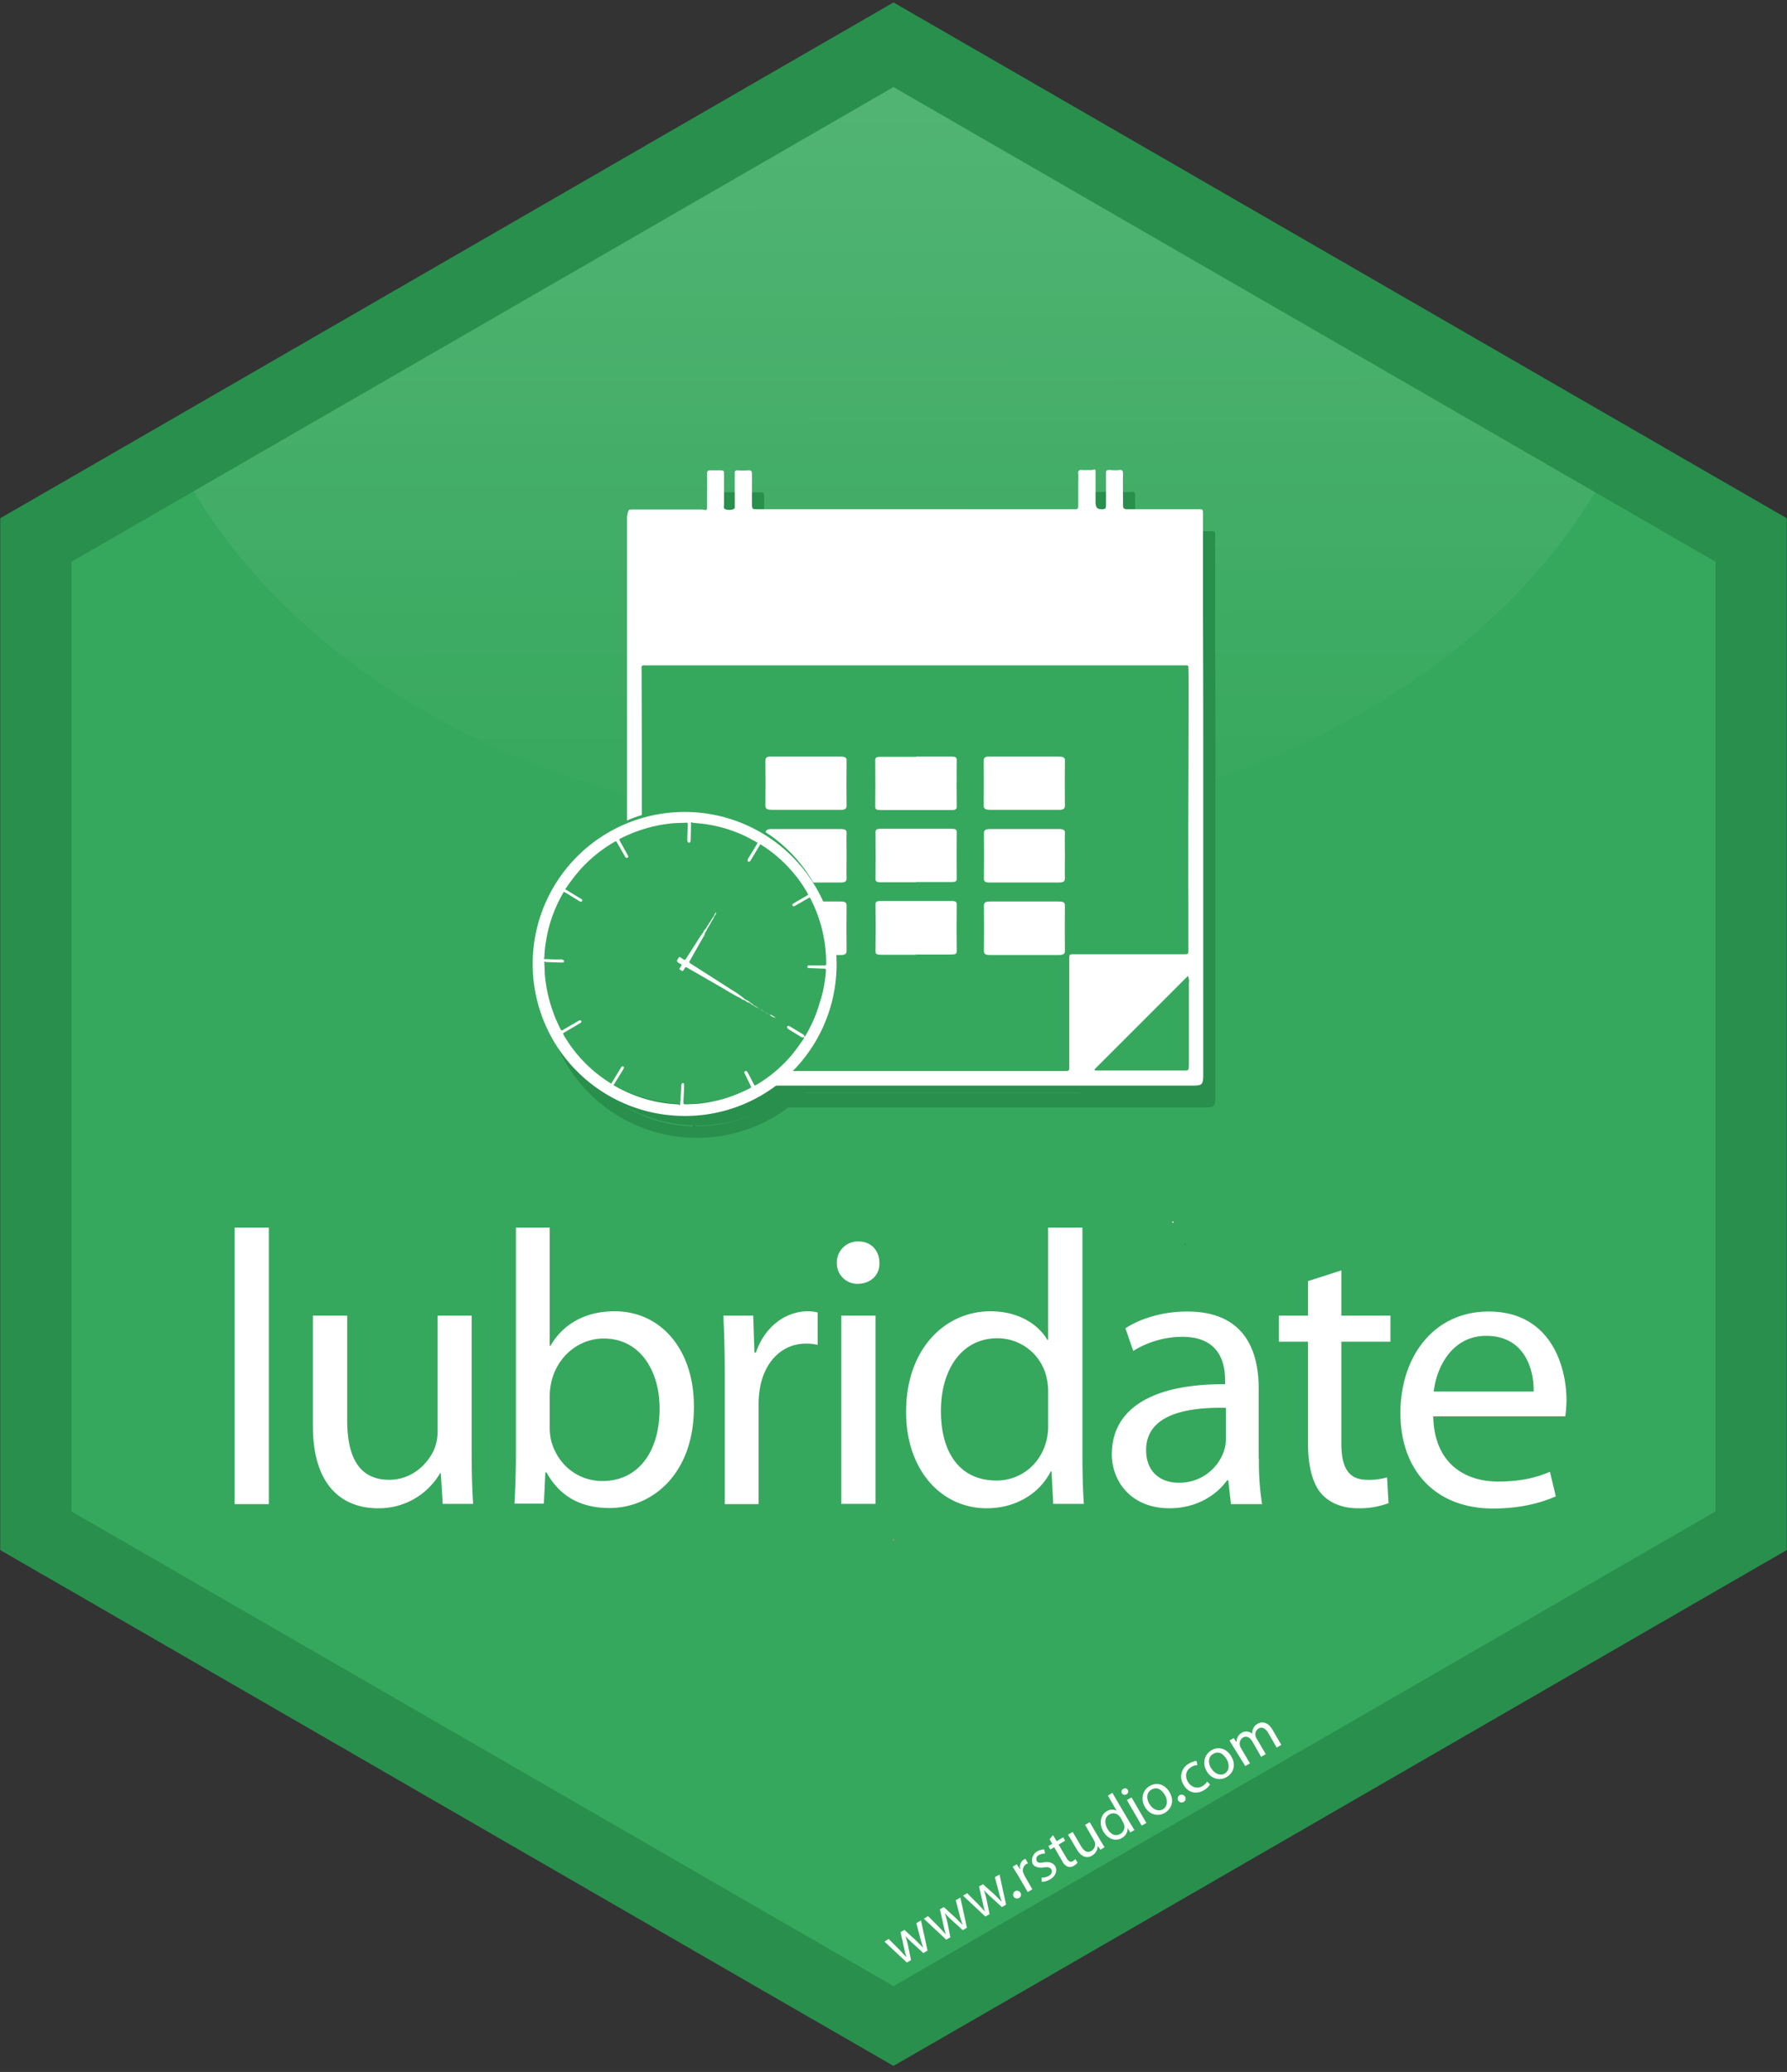
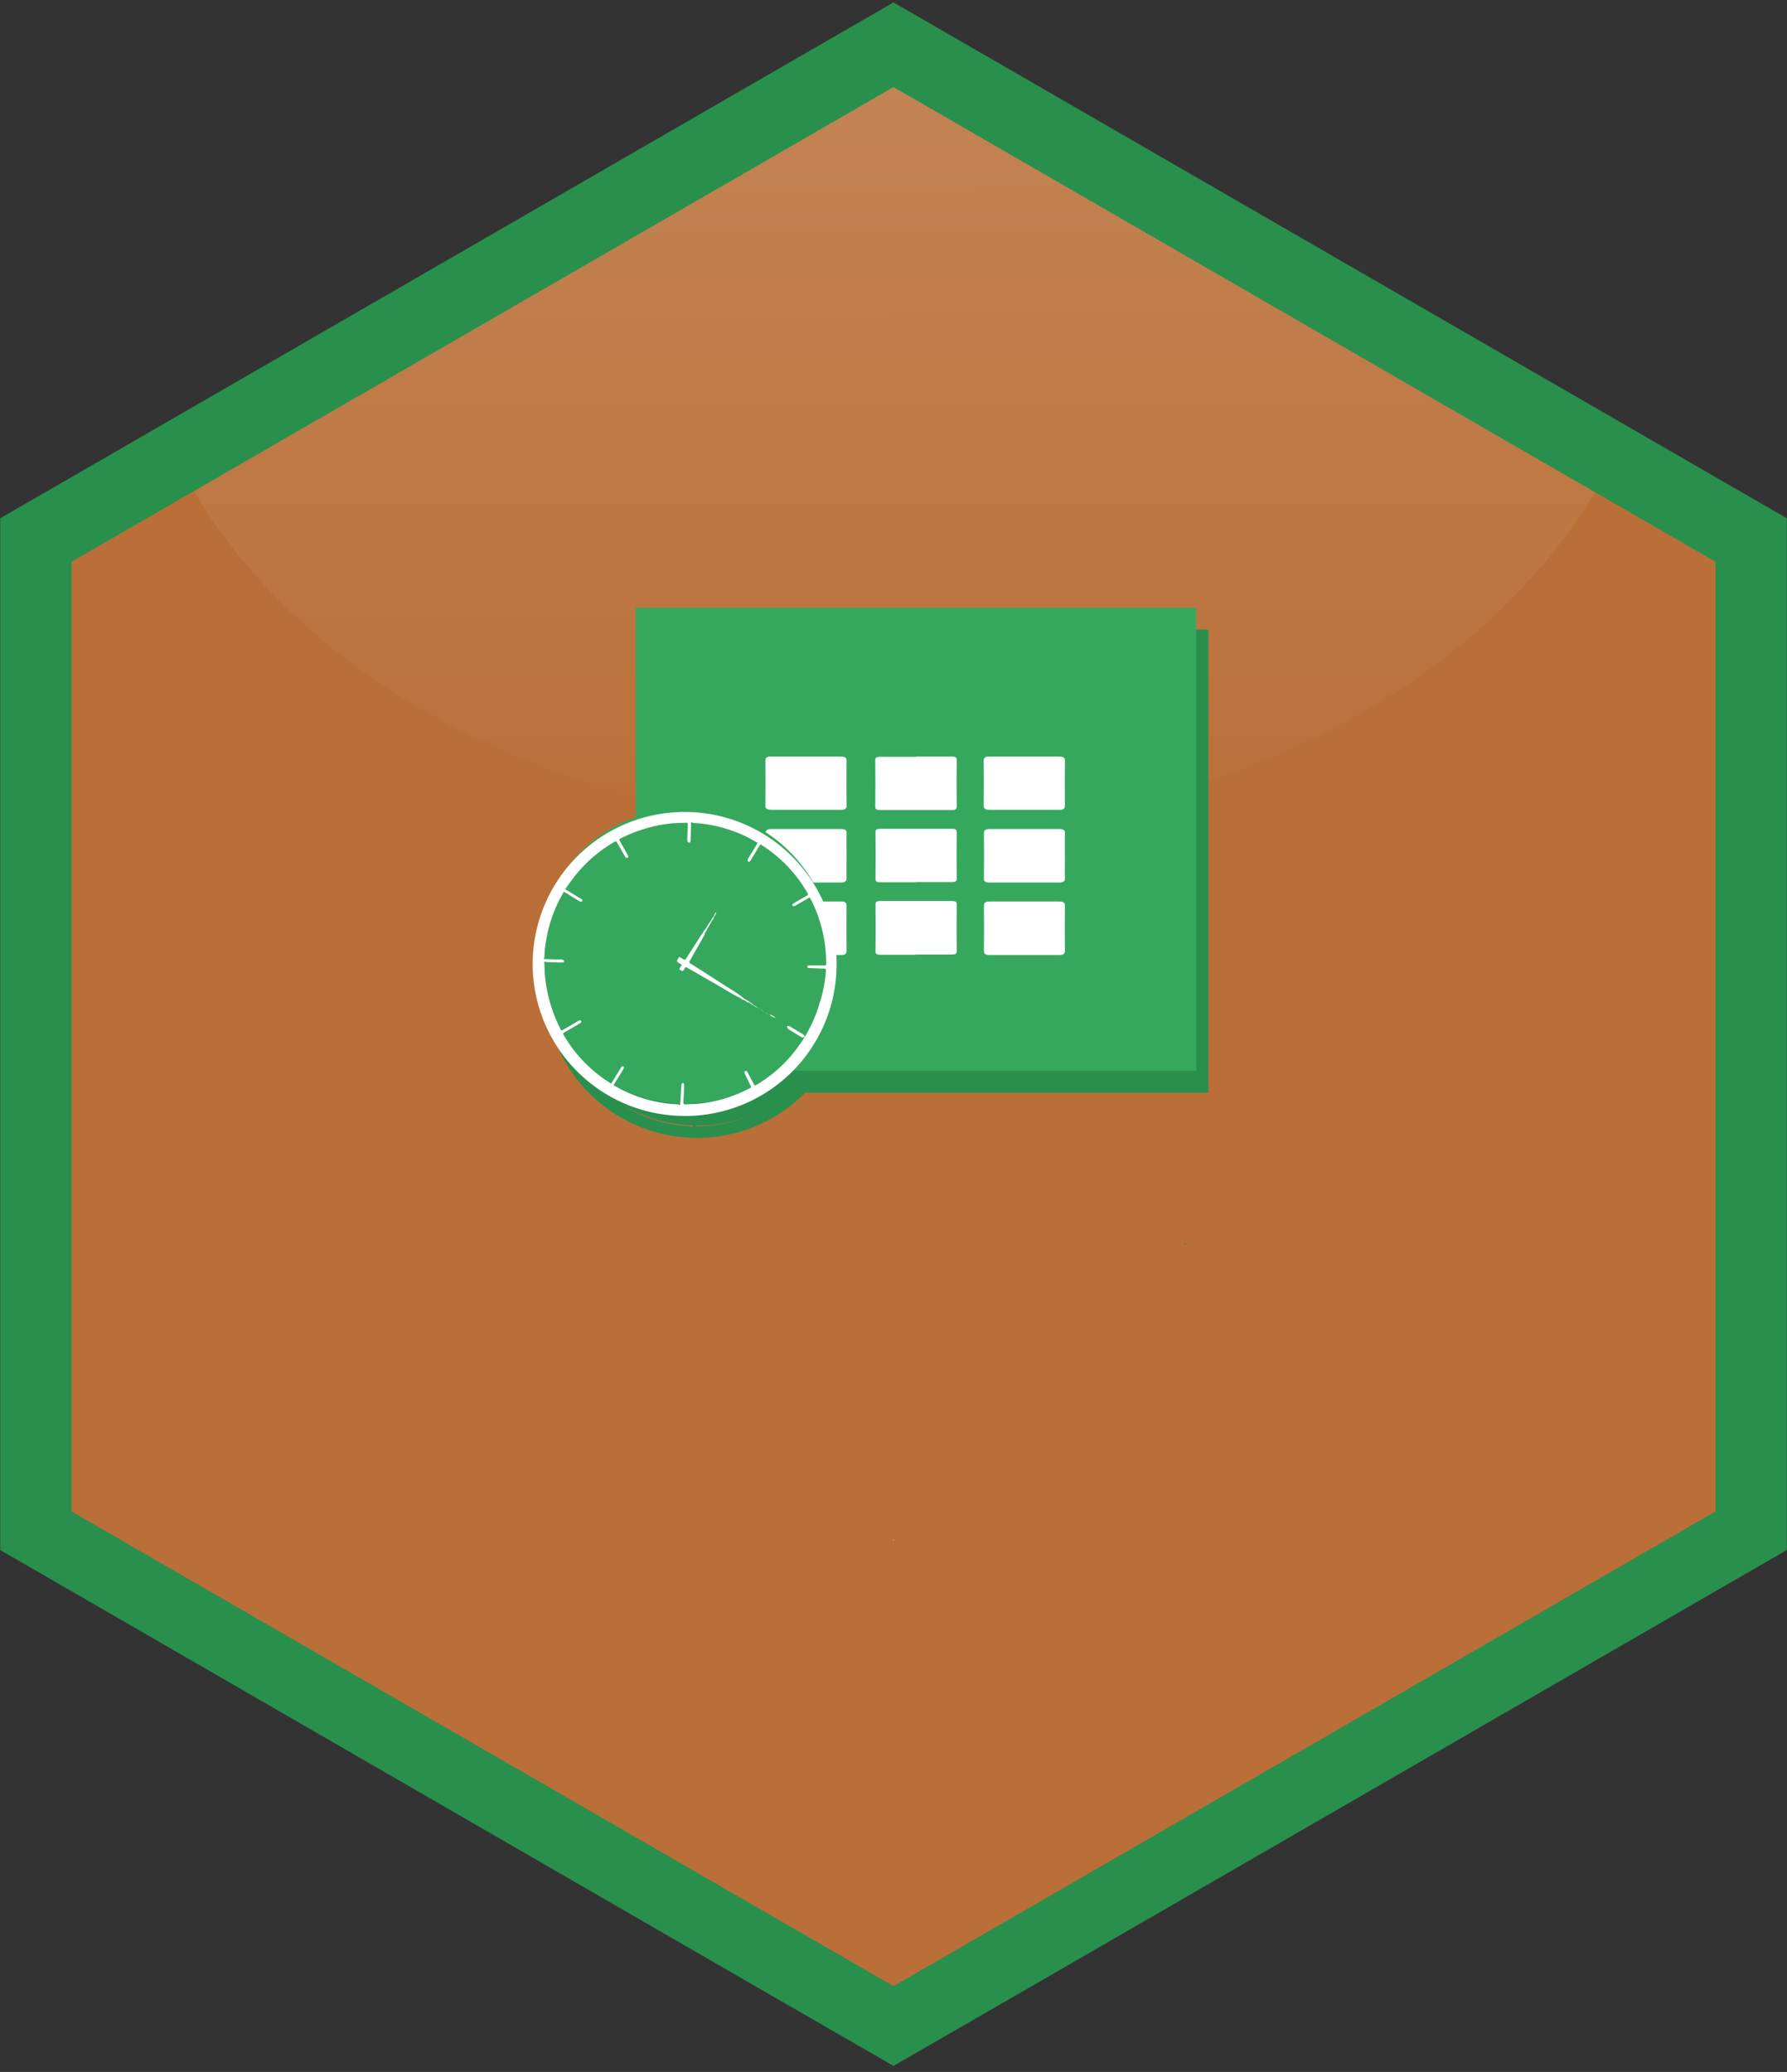
<svg xmlns="http://www.w3.org/2000/svg" id="Layer_1" data-name="Layer 1" viewBox="0 0 735 852">
  <rect x="0" y="0" width="735" height="852" fill="#333333" stroke="none" />
  <defs>
    <clipPath id="clip-path">
      <path class="cls-1" d="M-433.3 31.4l358.7 207.1v422.1L-433.3 869l-366.8-208.4V238.5l366.8-207.1z" />
    </clipPath>
    <clipPath id="clip-path-2">
-       <path class="cls-2" d="M369.5 7.4l358.7 207.1v422.1L369.5 845 2.8 636.6V214.5L369.5 7.4z" />
+       <path class="cls-2" d="M369.5 7.4l358.7 207.1v422.1L369.5 845 2.8 636.6V214.5L369.5 7.4" />
    </clipPath>
    <linearGradient id="linear-gradient" x1="367.33" y1="-121.12" x2="368.63" y2="342.4" gradientUnits="userSpaceOnUse">
      <stop offset="0" stop-color="#fff" stop-opacity=".83" />
      <stop offset=".56" stop-color="#fff" stop-opacity=".37" />
      <stop offset="1" stop-color="#fff" stop-opacity="0" />
    </linearGradient>
    <style>.cls-1{fill:#dcddde}.cls-2{fill:#ba6f38}.cls-6{fill:#36a85d}.cls-8{fill:#298f4d}.cls-10{fill:#fff}</style>
  </defs>
  <path class="cls-1" d="M-433.3 31.4l358.7 207.1v422.1L-433.3 869l-366.8-208.4V238.5l366.8-207.1z" />
  <g clip-path="url(#clip-path)">
    <circle cx="-437.4" cy="461.5" r="442.1" fill="#f2f2f2" />
  </g>
  <path class="cls-2" d="M369.5 7.4l358.7 207.1v422.1L369.5 845 2.8 636.6V214.5L369.5 7.4z" />
  <g clip-path="url(#clip-path-2)">
-     <circle class="cls-6" cx="365.5" cy="437.4" r="442.1" />
    <ellipse cx="368" cy="107.1" rx="315.2" ry="234.6" opacity=".25" fill="url(#linear-gradient)" />
  </g>
  <path class="cls-8" d="M705.6 196.2L427.8 35.8 367.5 1l-60.3 34.8L29.4 196.2.1 213.1v424.3l29.3 16.9 281.2 162.4 56.9 32.8 56.9-32.8 281.2-162.4 29.3-16.9V213.1zm0 425.3L367.5 816.7 29.4 621.5V231L367.5 35.8 705.6 231v390.5z" />
  <path d="M367 633.9l.9-.9h-.3z" fill="#e6b35a" />
-   <path class="cls-10" d="M96.5 504.8h14.1v113.7H96.5V504.8zm97.5 92.5c0 8 .2 15 .6 21.1h-12.5l-.8-12.6h-.3a29.1 29.1 0 01-25.6 14.4c-12.2 0-26.7-6.7-26.7-33.9V541h14.1v42.9c0 14.7 4.5 24.6 17.3 24.6 9.4 0 16-6.6 18.6-12.8a20.6 20.6 0 001.3-7.2V541h14v56.3zm18.2-92.5h13.9v48.6h.3c5-8.6 13.9-14.2 26.4-14.2 19.2 0 32.8 16 32.6 39.5 0 27.7-17.4 41.4-34.7 41.4-11.2 0-20.2-4.3-25.9-14.6h-.5l-.6 12.8h-12.1c.3-5.3.6-13.1.6-20v-93.5zm13.9 82.6a26.3 26.3 0 00.6 5.1c2.7 9.8 10.9 16.5 21.1 16.5 14.7 0 23.5-12 23.5-29.8 0-15.5-8-28.8-23-28.8-9.6 0-18.6 6.6-21.4 17.3a27.8 27.8 0 00-.8 5.8v13.9zm72-22.2c0-9.1-.2-17-.6-24.2h12.3l.5 15.2h.6c3.5-10.4 12-17 21.4-17a15.2 15.2 0 014 .5V553a21.1 21.1 0 00-4.8-.5c-9.9 0-17 7.5-18.9 18.1a39.6 39.6 0 00-.6 6.6v41.3h-13.9v-53.3zm63.6-45.9c.2 4.8-3.4 8.6-9 8.6a8.4 8.4 0 01-8.5-8.6 8.6 8.6 0 018.8-8.8c5.3-.1 8.7 3.8 8.7 8.8zM346 618.5V541h14.1v77.4H346zm99.2-113.7v93.6c0 6.9.2 14.7.6 20h-12.6l-.7-13.4h-.3c-4.3 8.6-13.8 15.2-26.4 15.2-18.7 0-33.1-15.8-33.1-39.4-.2-25.8 15.8-41.6 34.7-41.6 11.8 0 19.8 5.6 23.4 11.8h.3v-46.2h14.1zm-14.1 67.7a24.9 24.9 0 00-.6-5.9 20.7 20.7 0 00-20.3-16.3c-14.6 0-23.2 12.8-23.2 29.9s7.7 28.6 22.9 28.6c9.4 0 18.1-6.2 20.6-16.8a24.5 24.5 0 00.6-6.1v-13.4zm86.7 27.4a109 109 0 001.3 18.6h-12.8l-1.1-9.8h-.5c-4.3 6.1-12.6 11.5-23.7 11.5-15.7 0-23.7-11-23.7-22.2 0-18.7 16.6-29 46.6-28.8v-1.6c0-6.4-1.8-17.9-17.6-17.9a38.6 38.6 0 00-20.2 5.8l-3.2-9.3c6.4-4.2 15.7-6.9 25.4-6.9 23.7 0 29.4 16.2 29.4 31.7v29zm-13.6-21c-15.4-.3-32.8 2.4-32.8 17.4 0 9.1 6.1 13.4 13.3 13.4a19.3 19.3 0 0018.7-13 14.7 14.7 0 00.8-4.5v-13.3zm47.5-56.5V541h20.2v10.7h-20.2v41.8c0 9.6 2.7 15 10.6 15a26.3 26.3 0 008.2-1l.6 10.6a33.9 33.9 0 01-12.5 2.1c-6.6 0-11.8-2.2-15.2-6.1s-5.4-11-5.4-20.2v-42.2h-12V541h12v-14.2zm37.8 59.9c.3 19 12.5 26.9 26.6 26.9 10.1 0 16.2-1.8 21.4-4l2.4 10.1c-5 2.2-13.4 5-25.8 5-23.8 0-38.1-15.8-38.1-39.2s13.8-41.8 36.3-41.8c25.3 0 32 22.2 32 36.5a53.1 53.1 0 01-.5 6.6h-54.3zm41.3-10.1c.2-9-3.7-22.9-19.5-22.9-14.2 0-20.5 13.1-21.6 22.9h41.1zM365.5 797.3l4.5 4.5 2.7 2.9h.1c-.4-1.2-.7-2.5-1-3.9l-1.4-6.3 1.6-.9 4.7 4.3 2.9 2.9h.1a36.6 36.6 0 01-1.2-3.9l-1.6-6.1 1.9-1.1 2.7 12.4-1.7 1-4.5-4.1a40.7 40.7 0 01-2.9-2.9 35.6 35.6 0 011.1 4l1.2 5.9-1.7 1-9.2-8.6zm16.2-9.4l4.5 4.5 2.7 2.9h.1c-.4-1.2-.7-2.5-1-3.9l-1.4-6.3 1.6-.9 4.7 4.3 2.9 2.9h.1a36.3 36.3 0 01-1.2-3.9l-1.6-6.1 1.9-1.1 2.7 12.4-1.7 1-4.5-4.1a40.5 40.5 0 01-2.9-2.9 35.3 35.3 0 011.1 4l1.2 5.9-1.7 1-9.2-8.6zm16.1-9.4l4.5 4.5 2.7 2.9h.1c-.4-1.2-.7-2.5-1-3.9l-1.4-6.3 1.6-.9 4.7 4.2 2.9 2.9h.1a36.4 36.4 0 01-1.2-3.9l-1.6-6.1 1.9-1.1 2.7 12.4-1.7 1-4.5-4.1a40.7 40.7 0 01-2.9-2.9 35.2 35.2 0 011.1 4l1.2 5.9-1.7 1-9.2-8.6zm21.4 1.9a1.6 1.6 0 11.5-2.1 1.5 1.5 0 01-.5 2.1zm-.7-9.6l-2-3.2 1.7-1 1.3 2h.1a3.6 3.6 0 011.6-4l.6-.2 1 1.8-.7.3a3.1 3.1 0 00-1.1 3.9l.4.9 3.2 5.6-1.9 1.1zm9.9 1.3a5.8 5.8 0 002.9-.7c1.4-.8 1.6-1.9 1.1-2.7s-1.4-1.1-3.1-.8-3.8-.1-4.5-1.4-.4-3.9 1.8-5.2a6 6 0 012.9-.8l.3 1.7a4.7 4.7 0 00-2.5.6 1.8 1.8 0 00-.9 2.4c.5.9 1.4.9 3 .6s3.7 0 4.6 1.6.4 4-2.1 5.4a6.9 6.9 0 01-3.4 1zm4.7-17.5l1.5 2.5 2.7-1.6.8 1.4-2.7 1.6 3.3 5.6c.8 1.3 1.6 1.8 2.6 1.2l1-.8.9 1.4a5.3 5.3 0 01-1.5 1.3 3.1 3.1 0 01-2.5.4 4.5 4.5 0 01-2.3-2.3l-3.3-5.7-1.6.9-.8-1.4 1.6-.9-1.1-1.9zm19.5 2.2l1.7 2.8-1.7 1-1.1-1.6a4.6 4.6 0 01-2.3 4c-1.6 1-4.1 1.2-6.3-2.5l-3.6-6.1 1.9-1.1 3.4 5.8c1.2 2 2.5 3 4.3 2a3.2 3.2 0 001.5-3.2 3.2 3.2 0 00-.4-1.1l-3.7-6.4 1.9-1.1zm4.9-19.6l7.4 12.6 1.7 2.7-1.7 1-1.1-1.8a4.5 4.5 0 01-2.4 4.1c-2.5 1.5-5.7.5-7.6-2.7s-1.1-6.9 1.4-8.3a4 4 0 014.1-.2l-3.6-6.2zm3.4 10.2l-.6-.7a3.2 3.2 0 00-4-.6c-2 1.1-2.1 3.6-.8 5.9s3.3 3.3 5.3 2.1a3.3 3.3 0 001.5-3.9 3.8 3.8 0 00-.4-.9zm3-11.3a1.4 1.4 0 01-2.4 1.4 1.3 1.3 0 01.5-1.9 1.3 1.3 0 011.9.5zm5.7 14.6l-6.1-10.5 1.9-1.1 6.1 10.5zm11.4-13.8c2.3 3.9.6 7.1-2 8.6s-6.2.8-8.1-2.5-.9-6.9 2-8.6 6.2-.7 8.1 2.5zm-8.2 4.9c1.3 2.3 3.7 3.2 5.5 2.2s2.2-3.6.8-5.9-3.2-3.5-5.5-2.2-2 4-.8 6zm14.1-.9a1.6 1.6 0 11.5-2.1 1.5 1.5 0 01-.5 2.1zm10.8-7.1a8 8 0 01-2.6 2.4c-3.2 1.8-6.5.9-8.3-2.3a6.1 6.1 0 012.4-8.8 7.3 7.3 0 012.9-1l.4 1.7a5.1 5.1 0 00-2.5.8c-2.4 1.4-2.7 3.9-1.4 6.1s3.8 3 5.9 1.8a6.2 6.2 0 002-1.9zm8.7-11.6c2.3 3.9.6 7.1-2 8.6s-6.2.8-8.1-2.5-.9-6.9 2-8.6 6.2-.7 8.1 2.5zm-8.2 4.9c1.3 2.3 3.7 3.2 5.5 2.2s2.2-3.6.8-5.9-3.2-3.5-5.5-2.2-2 3.9-.9 5.9zm9.2-8.6l-1.7-2.8 1.7-1 1.1 1.6h.1a4.2 4.2 0 012.2-3.8 3.6 3.6 0 014.2.4 5 5 0 01.4-2 4.1 4.1 0 011.9-2.1c1.4-.8 4-1.1 6.1 2.5l3.6 6.2-1.9 1.1-3.4-5.9c-1.2-2-2.6-2.8-4.1-1.9a2.8 2.8 0 00-1.2 3 3.6 3.6 0 00.4 1l3.8 6.5-1.9 1.1-3.6-6.3c-1-1.7-2.4-2.4-3.9-1.6a3 3 0 00-1.2 3.3 3.1 3.1 0 00.4 1l3.7 6.3-1.9 1.1z" />
  <path class="cls-8" d="M266.5 258.9H497v190.4H266.5zm221.2 252.9h-.4a.3.3 0 01-.1-.5h.4a.8.8 0 01.1.5z" />
-   <path class="cls-8" d="M499.9 451.9V313q0-25.1-.1-50.1v-42.5c0-1.9 0-2-2-2h-29.3c-1.1 0-1.6-.4-1.6-1.5v-1c0-4-.1-8.1 0-12.1 0-1.3-.4-1.7-1.6-1.5a18.8 18.8 0 01-3.3 0c-2.3-.2-2.1.3-2.1 2v12.4c0 1.1-.1 1.7-1.5 1.7s-2.8 0-2.8-2.9v-11.2c0-3.4 0-2-2.1-2h-3.6a1.1 1.1 0 00-1.4 1.4c.1 1.4 0 2.9 0 4.3v9c0 1-.3 1.5-1.3 1.4H316.7c-2.4 0-2.4 0-2.4-2.5v-11.8c0-1.2-.2-1.8-1.6-1.7a31 31 0 01-4.3 0 1 1 0 00-1.2 1.2 10.1 10.1 0 010 1.2v11.9c0 .6.2 1.5-.6 1.7a5.1 5.1 0 01-3.3 0c-.9-.4-.5-1.4-.5-2.2v-11.9c0-1.9-.1-1.9-1.8-1.9h-3.6c-1.2-.1-1.7.3-1.6 1.6.1 4 0 7.9 0 11.9s0 2.6-2.6 2.6h-27.7c-2 0-1.9 0-2.4 1.8a7.6 7.6 0 00-.2 2.1V350l4.9-4.8 1.2-.9v-23.2c0-11.8-.1-23.6-.1-35.4 0-3.5-.7-3.1 3.2-3.1h221.1c.5 0 .6.4.6 1s.1 2.8.1 4.3q0 23.6-.1 47.3t0 49.6v14.7c0 1.8-.1 1.9-1.8 1.9h-45.1c-2.1 0-2.1 0-2.1 2.1v43.9c0 2 0 2-2.1 2H327.4a5.9 5.9 0 01-.9 1.4 23.4 23.4 0 01-6.2 4.6h176c3-.1 3.4-.5 3.6-3.5zm-8.2-2.7h-35.6a1.1 1.1 0 01-1-.4l38.5-38.5a5.4 5.4 0 01.4 3V447c-.1 2.2-.1 2.2-2.3 2.2z" />
  <path class="cls-8" d="M381.6 401.6h-14.1c-1.6 0-2.5-.2-2.4-1.5.1-6.4.1-12.8 0-19.2 0-1 .4-1.4 2-1.4h29.4c1.6 0 2 .4 2 1.4q-.1 9.7 0 19.3c0 1.1-.7 1.3-2.2 1.3h-14.7zm-44.8-21.9h13.9c1.9 0 2.5.4 2.5 1.7q-.1 9.3 0 18.6c0 1.3-.7 1.7-2.5 1.7h-28.3c-1.9 0-2.5-.4-2.5-1.7q.1-9.3 0-18.6c0-1.3.7-1.7 2.5-1.7h14.4zm44.9-7.9h-14.4c-1.6 0-2.2-.3-2.2-1.4q.1-9.6 0-19.2c0-1.1.6-1.4 2.2-1.4h29.1c1.5 0 2.1.3 2.1 1.3q-.1 9.7 0 19.3c0 1-.6 1.3-2.1 1.3h-14.7zm-28.5-10.9c0 3.1-.1 6.2 0 9.3 0 1.2-.6 1.7-2.5 1.7h-28.3c-1.9 0-2.6-.4-2.5-1.7q.1-9.3 0-18.6c0-1.2.6-1.7 2.5-1.7h28.3c1.9 0 2.6.4 2.5 1.7-.1 3.1 0 6.2 0 9.3zm28.7-40.8h14.4c1.6 0 2.2.3 2.2 1.4q-.1 9.6 0 19.2c0 1.1-.6 1.4-2.2 1.4h-29.2c-1.5 0-2.1-.3-2.1-1.3q.1-9.7 0-19.3c0-1 .6-1.3 2.1-1.3h14.7zm-45.2 0h13.9c2.1 0 2.7.5 2.6 1.8q-.1 9.2 0 18.4c0 1.3-.7 1.8-2.7 1.7h-28c-2 0-2.7-.4-2.7-1.8q.1-9.2 0-18.4c0-1.3.7-1.8 2.7-1.7h14.2zm89.9 59.6h13.9c1.9 0 2.5.4 2.5 1.7q-.1 9.3 0 18.6c0 1.3-.7 1.7-2.5 1.7h-28.3c-1.9 0-2.5-.4-2.5-1.7q.1-9.3 0-18.6c0-1.3.7-1.7 2.5-1.7h14.4zm16.4-18.8c0 3.1-.1 6.2 0 9.3 0 1.2-.6 1.7-2.5 1.7h-28.3c-1.9 0-2.6-.4-2.5-1.7q.1-9.3 0-18.6c0-1.2.6-1.7 2.5-1.7h28.3c1.9 0 2.6.4 2.5 1.7-.1 3.1 0 6.2 0 9.3zm-16.5-40.8h13.9c2.1 0 2.7.5 2.6 1.8q-.1 9.2 0 18.4c0 1.3-.7 1.8-2.7 1.7h-28c-2 0-2.7-.4-2.7-1.8q.1-9.2 0-18.4c0-1.3.7-1.8 2.7-1.7h14.2z" />
  <circle class="cls-8" cx="286.1" cy="404.4" r="60.7" transform="rotate(-75 285 402.72)" />
  <path class="cls-8" d="M237.5 374.8zm111.5 34a62.5 62.5 0 10-65.6 59 62.3 62.3 0 0065.6-59zm-6.9 12.7a56.8 56.8 0 01-5.7 13.2l-.3.5h-.2a1.4 1.4 0 00-.8-1l-5-3-.6-.3a.5.5 0 00-.7.3.5.5 0 00.1.6l.4.4 5.2 3.2a1.2 1.2 0 001.3 0v.4a.5.5 0 00-.3.4 79.8 79.8 0 01-5 6.8 57.8 57.8 0 01-14.2 12l-.4.2c-.4.3-.6.1-.8-.3l-2.1-4-.6-1.1a.7.7 0 00-1-.3.6.6 0 00-.1.9l2.1 4.4c.7 1.5 1 1.2-.8 2.1a58 58 0 01-20.8 6l-4.5.2c-1.2 0-1.2 0-1.2-1.2l.3-6.3c0-.9-.1-1.3-.6-1.2s-.6.7-.6 1.2c-.1 2.2-.2 4.4-.4 6.6s-.1.9-1 .9A56.1 56.1 0 01265 459a57.5 57.5 0 01-7.7-3.8l.3-.4 3.7-6c.4-.7.4-1.1 0-1.3s-.8.3-1 .7l-3.6 5.9-.3.5a58.7 58.7 0 01-6.1-4.3 56.7 56.7 0 01-13.4-15.6c-.4-.8-.4-.8.3-1.2l5.8-3.4.8-.5a.5.5 0 00.2-.8.6.6 0 00-.8-.2l-.8.5-5.5 3.2c-1 .6-1 .6-1.5-.4a60.6 60.6 0 01-3.8-9.4 59.4 59.4 0 01-2.5-12.7c-.1-1.5-.1-3-.2-4.5s.3-.7.8-.7l5.7.2h.6c.7 0 1.1-.2 1-.6s-.6-.6-1-.7h-1.6c-1.6.1-3.2-.1-4.7-.1s-.8-.1-.8-.9a42.8 42.8 0 01.6-6 56.3 56.3 0 013-11.6 57.8 57.8 0 014-8.5l.2-.4.2-.3 1.1.6 5.2 3.2c.4.2.9.6 1.2 0s-.2-.8-.6-1l-5.1-3.1-1.2-.7a.9.9 0 01.3-.5 84.3 84.3 0 015.4-7.1 57.7 57.7 0 0114.5-11.9c.7-.4.7-.4 1.1.3l3.1 5.4c.2.4.4 1 1.1.8s.4-.6 0-1.4l-3-5.4c-.4-.8-.4-.8.4-1.2a59.4 59.4 0 019.1-3.7 58.4 58.4 0 0112.6-2.5l5-.2c.7 0 .8.1.8.8s-.2 3.9-.2 5.9a2.9 2.9 0 00.1 1 .6.6 0 00.6.5.6.6 0 00.6-.5 3.9 3.9 0 00.1-.9c0-1.9.1-3.8.1-5.8s.1-1 1.1-.9a56.9 56.9 0 0121.6 5.6c1.6.8 3.2 1.7 4.8 2.6h-.1l-.8 1.4-3 4.9a1.5 1.5 0 00-.3.8.5.5 0 00.6.6.9.9 0 00.7-.6l3.9-6.5h.1a57 57 0 0117.4 16.9l1.8 2.9c.5.9.5.9-.3 1.4l-4.7 2.7-.9.6a.5.5 0 00-.1.7.5.5 0 00.7.2l.6-.3 4.7-2.7c1.2-.7 1-.8 1.7.6a57.8 57.8 0 016.1 24.9c0 2.3.2 1.9-1.8 1.9h-5.4a.5.5 0 00-.5.6.5.5 0 00.5.5h.9l5.3.2c.9 0 .9.1.9 1a53.9 53.9 0 01-2.6 13.2z" />
  <path class="cls-8" d="M321.8 426.6a8.3 8.3 0 00-2.2-1.3 9.5 9.5 0 00-2.3-1.5 13.7 13.7 0 00-2.4-1.5l-.2-.2a.5.5 0 00-.4-.3.5.5 0 00-.4-.3.5.5 0 00-.4-.3.5.5 0 00-.4-.3l-.2-.2a51.8 51.8 0 00-.9-.5 163.4 163.4 0 00-.9-.5l-.2-.2a.5.5 0 00-.4-.3.5.5 0 00-.4-.3l-.2-.2.2.2-.2-.2a.5.5 0 00-.4-.3 33.4 33.4 0 00-3.6-2.4l-14.7-9.4-2.2-1.4a.7.7 0 01-.3-1.1l.3-.5 5.6-9.9a.4.4 0 00.2-.5v-.2a.3.3 0 00.2-.3v-.2a.4.4 0 00.2-.3.5.5 0 00.3-.4.4.4 0 00.2-.4v-.2a20.9 20.9 0 002-3.4 6.5 6.5 0 001-1.8l.5-.8a1.9 1.9 0 00.4-1.1 3.5 3.5 0 00-1 1.7 5.8 5.8 0 00-1.2 1.8 21.8 21.8 0 00-2.1 3.3.3.3 0 00-.2.2l.2-.2-.2.2a.4.4 0 00-.3.4.5.5 0 00-.3.4.2.2 0 00-.2.2l.2-.2-.2.2v.2a.3.3 0 00-.2.3l-.7.9-6.1 9.5c-.6.9-.6.8-1.5.3l-.6-.4c-.8-.5-.8-.5-1.3.3s-.8 1.2.5 1.9l.4.2c.7.4.7.4.3 1l-.3.5c-.5.7-.5.7.3 1.2s.7.4 1.2-.3l.3-.5a.6.6 0 011-.3l2.1 1.2 12.5 7.2c2.2 1.3 4.4 2.7 6.7 3.8l.3.2h.2l.3.2a.5.5 0 00.4.3.8.8 0 00.7.3l.2.2-.2-.2.2.2h.2l.3.2h.1l.3.2a.5.5 0 00.4.3.4.4 0 00.5.2h.2l.3.2h.1l.3.2a.5.5 0 00.4.3.5.5 0 00.4.3 18.3 18.3 0 002.7 1.5l2 1.3a18.1 18.1 0 002.7 1.5 3.8 3.8 0 002.2 1l-2.1-1.3zm-13.1-7.3l.3.2z" />
  <path class="cls-8" d="M314.9 422.3a.3.3 0 00-.2-.2z" />
  <path class="cls-6" d="M261.5 249.9H492v190.4H261.5z" />
-   <path class="cls-10" d="M482.7 502.8h-.4a.3.3 0 01-.1-.5h.4a.8.8 0 01.1.5zm12.2-59.9V304q0-25.1-.1-50.1v-42.5c0-1.9 0-2-2-2h-29.3c-1.1 0-1.6-.4-1.6-1.5v-1c0-4-.1-8.1 0-12.1 0-1.3-.4-1.7-1.6-1.5a18.8 18.8 0 01-3.3 0c-2.3-.2-2.1.3-2.1 2v12.4c0 1.1-.1 1.7-1.5 1.7s-2.8 0-2.8-2.9v-11.2c0-3.4 0-2-2.1-2h-3.6a1.1 1.1 0 00-1.4 1.4c.1 1.4 0 2.9 0 4.3v9c0 1-.3 1.5-1.3 1.4H311.7c-2.4 0-2.4 0-2.4-2.5v-11.8c0-1.2-.2-1.8-1.6-1.7a31 31 0 01-4.3 0 1 1 0 00-1.2 1.2 10.1 10.1 0 010 1.2v11.9c0 .6.2 1.5-.6 1.7a5.1 5.1 0 01-3.3 0c-.9-.4-.5-1.4-.5-2.2v-11.9c0-1.9-.1-1.9-1.8-1.9h-3.6c-1.2-.1-1.7.3-1.6 1.6.1 4 0 7.9 0 11.9s0 2.6-2.6 2.6h-27.7c-2 0-1.9 0-2.4 1.8a7.6 7.6 0 00-.2 2.1V341l4.9-4.8 1.2-.9v-23.2c0-11.8-.1-23.6-.1-35.4 0-3.5-.7-3.1 3.2-3.1h221.1c.5 0 .6.4.6 1s.1 2.8.1 4.3q0 23.6-.1 47.3t0 49.6v14.7c0 1.8-.1 1.9-1.8 1.9h-45.1c-2.1 0-2.1 0-2.1 2.1v43.9c0 2 0 2-2.1 2H322.4a5.9 5.9 0 01-.9 1.4 23.4 23.4 0 01-6.2 4.6h176c3-.1 3.4-.5 3.6-3.5zm-8.2-2.7h-35.6a1.1 1.1 0 01-1-.4l38.5-38.5a5.4 5.4 0 01.4 3V438c-.1 2.2-.1 2.2-2.3 2.2z" />
  <path class="cls-10" d="M376.6 392.6h-14.1c-1.6 0-2.5-.2-2.4-1.5.1-6.4.1-12.8 0-19.2 0-1 .4-1.4 2-1.4h29.4c1.6 0 2 .4 2 1.4q-.1 9.7 0 19.3c0 1.1-.7 1.3-2.2 1.3h-14.7zm-44.8-21.9h13.9c1.9 0 2.5.4 2.5 1.7q-.1 9.3 0 18.6c0 1.3-.7 1.7-2.5 1.7h-28.3c-1.9 0-2.5-.4-2.5-1.7q.1-9.3 0-18.6c0-1.3.7-1.7 2.5-1.7h14.4zm44.9-7.9h-14.4c-1.6 0-2.2-.3-2.2-1.4q.1-9.6 0-19.2c0-1.1.6-1.4 2.2-1.4h29.1c1.5 0 2.1.3 2.1 1.3q-.1 9.7 0 19.3c0 1-.6 1.3-2.1 1.3h-14.7zm-28.5-10.9c0 3.1-.1 6.2 0 9.3 0 1.2-.6 1.7-2.5 1.7h-28.3c-1.9 0-2.6-.4-2.5-1.7q.1-9.3 0-18.6c0-1.2.6-1.7 2.5-1.7h28.3c1.9 0 2.6.4 2.5 1.7-.1 3.1 0 6.2 0 9.3zm28.7-40.8h14.4c1.6 0 2.2.3 2.2 1.4q-.1 9.6 0 19.2c0 1.1-.6 1.4-2.2 1.4h-29.2c-1.5 0-2.1-.3-2.1-1.3q.1-9.7 0-19.3c0-1 .6-1.3 2.1-1.3h14.7zm-45.2 0h13.9c2.1 0 2.7.5 2.6 1.8q-.1 9.2 0 18.4c0 1.3-.7 1.8-2.7 1.7h-28c-2 0-2.7-.4-2.7-1.8q.1-9.2 0-18.4c0-1.3.7-1.8 2.7-1.7h14.2zm89.9 59.6h13.9c1.9 0 2.5.4 2.5 1.7q-.1 9.3 0 18.6c0 1.3-.7 1.7-2.5 1.7h-28.3c-1.9 0-2.5-.4-2.5-1.7q.1-9.3 0-18.6c0-1.3.7-1.7 2.5-1.7h14.4zm16.4-18.8c0 3.1-.1 6.2 0 9.3 0 1.2-.6 1.7-2.5 1.7h-28.3c-1.9 0-2.6-.4-2.5-1.7q.1-9.3 0-18.6c0-1.2.6-1.7 2.5-1.7h28.3c1.9 0 2.6.4 2.5 1.7-.1 3.1 0 6.2 0 9.3zm-16.5-40.8h13.9c2.1 0 2.7.5 2.6 1.8q-.1 9.2 0 18.4c0 1.3-.7 1.8-2.7 1.7h-28c-2 0-2.7-.4-2.7-1.8q.1-9.2 0-18.4c0-1.3.7-1.8 2.7-1.7h14.2z" />
  <circle class="cls-6" cx="281.1" cy="395.4" r="60.7" transform="rotate(-75 280.021 393.756)" />
  <path class="cls-10" d="M232.5 365.8zm111.5 34a62.5 62.5 0 10-65.6 59 62.3 62.3 0 0065.6-59zm-6.9 12.7a56.8 56.8 0 01-5.7 13.2l-.3.5h-.2a1.4 1.4 0 00-.8-1l-5-3-.6-.3a.5.5 0 00-.7.3.5.5 0 00.1.6l.4.4 5.2 3.2a1.2 1.2 0 001.3 0v.4a.5.5 0 00-.3.4 79.8 79.8 0 01-5 6.8 57.8 57.8 0 01-14.2 12l-.4.2c-.4.3-.6.1-.8-.3l-2.1-4-.6-1.1a.7.7 0 00-1-.3.6.6 0 00-.1.9l2.1 4.4c.7 1.5 1 1.2-.8 2.1a58 58 0 01-20.8 6l-4.5.2c-1.2 0-1.2 0-1.2-1.2l.3-6.3c0-.9-.1-1.3-.6-1.2s-.6.7-.6 1.2c-.1 2.2-.2 4.4-.4 6.6s-.1.9-1 .9A56.1 56.1 0 01260 450a57.5 57.5 0 01-7.7-3.8l.3-.4 3.7-6c.4-.7.4-1.1 0-1.3s-.8.3-1 .7l-3.6 5.9-.3.5a58.7 58.7 0 01-6.1-4.3 56.7 56.7 0 01-13.4-15.6c-.4-.8-.4-.8.3-1.2l5.8-3.4.8-.5a.5.5 0 00.2-.8.6.6 0 00-.8-.2l-.8.5-5.5 3.2c-1 .6-1 .6-1.5-.4a60.6 60.6 0 01-3.8-9.4 59.4 59.4 0 01-2.5-12.7c-.1-1.5-.1-3-.2-4.5s.3-.7.8-.7l5.7.2h.6c.7 0 1.1-.2 1-.6s-.6-.6-1-.7h-1.6c-1.6.1-3.2-.1-4.7-.1s-.8-.1-.8-.9a42.8 42.8 0 01.6-6 56.3 56.3 0 013-11.6 57.8 57.8 0 014-8.5l.2-.4.2-.3 1.1.6 5.2 3.2c.4.2.9.6 1.2 0s-.2-.8-.6-1l-5.1-3.1-1.2-.7a.9.9 0 01.3-.5 84.3 84.3 0 015.4-7.1 57.7 57.7 0 0114.5-11.9c.7-.4.7-.4 1.1.3l3.1 5.4c.2.4.4 1 1.1.8s.4-.6 0-1.4l-3-5.4c-.4-.8-.4-.8.4-1.2a59.4 59.4 0 019.1-3.7 58.4 58.4 0 0112.6-2.5l5-.2c.7 0 .8.1.8.8s-.2 3.9-.2 5.9a2.9 2.9 0 00.1 1 .6.6 0 00.6.5.6.6 0 00.6-.5 3.9 3.9 0 00.1-.9c0-1.9.1-3.8.1-5.8s.1-1 1.1-.9a56.9 56.9 0 0121.6 5.6c1.6.8 3.2 1.7 4.8 2.6h-.1l-.8 1.4-3 4.9a1.5 1.5 0 00-.3.8.5.5 0 00.6.6.9.9 0 00.7-.6l3.9-6.5h.1a57 57 0 0117.4 16.9l1.8 2.9c.5.9.5.9-.3 1.4l-4.7 2.7-.9.6a.5.5 0 00-.1.7.5.5 0 00.7.2l.6-.3 4.7-2.7c1.2-.7 1-.8 1.7.6a57.8 57.8 0 016.1 24.9c0 2.3.2 1.9-1.8 1.9h-5.4a.5.5 0 00-.5.6.5.5 0 00.5.5h.9l5.3.2c.9 0 .9.1.9 1a53.9 53.9 0 01-2.6 13.2z" />
  <path class="cls-10" d="M316.8 417.6a8.3 8.3 0 00-2.2-1.3 9.5 9.5 0 00-2.3-1.5 13.7 13.7 0 00-2.4-1.5l-.2-.2a.5.5 0 00-.4-.3.5.5 0 00-.4-.3.5.5 0 00-.4-.3.5.5 0 00-.4-.3l-.2-.2a51.8 51.8 0 00-.9-.5 163.4 163.4 0 00-.9-.5l-.2-.2a.5.5 0 00-.4-.3.5.5 0 00-.4-.3l-.2-.2.2.2-.2-.2a.5.5 0 00-.4-.3 33.4 33.4 0 00-3.6-2.4l-14.7-9.4-2.2-1.4a.7.7 0 01-.3-1.1l.3-.5 5.6-9.9a.4.4 0 00.2-.5v-.2a.3.3 0 00.2-.3v-.2a.4.4 0 00.2-.3.5.5 0 00.3-.4.4.4 0 00.2-.4v-.2a20.9 20.9 0 002-3.4 6.5 6.5 0 001-1.8l.5-.8a1.9 1.9 0 00.4-1.1 3.5 3.5 0 00-1 1.7 5.8 5.8 0 00-1.2 1.8 21.8 21.8 0 00-2.1 3.3.3.3 0 00-.2.2l.2-.2-.2.2a.4.4 0 00-.3.4.5.5 0 00-.3.4.2.2 0 00-.2.2l.2-.2-.2.2v.2a.3.3 0 00-.2.3l-.7.9-6.1 9.5c-.6.9-.6.8-1.5.3l-.6-.4c-.8-.5-.8-.5-1.3.3s-.8 1.2.5 1.9l.4.2c.7.4.7.4.3 1l-.3.5c-.5.7-.5.7.3 1.2s.7.4 1.2-.3l.3-.5a.6.6 0 011-.3l2.1 1.2 12.5 7.2c2.2 1.3 4.4 2.7 6.7 3.8l.3.2h.2l.3.2a.5.5 0 00.4.3.8.8 0 00.7.3l.2.2-.2-.2.2.2h.2l.3.2h.1l.3.2a.5.5 0 00.4.3.4.4 0 00.5.2h.2l.3.2h.1l.3.2a.5.5 0 00.4.3.5.5 0 00.4.3 18.3 18.3 0 002.7 1.5l2 1.3a18.1 18.1 0 002.7 1.5 3.8 3.8 0 002.2 1l-2.1-1.3zm-13.1-7.3l.3.2z" />
  <path class="cls-10" d="M309.9 413.3a.3.3 0 00-.2-.2z" />
</svg>